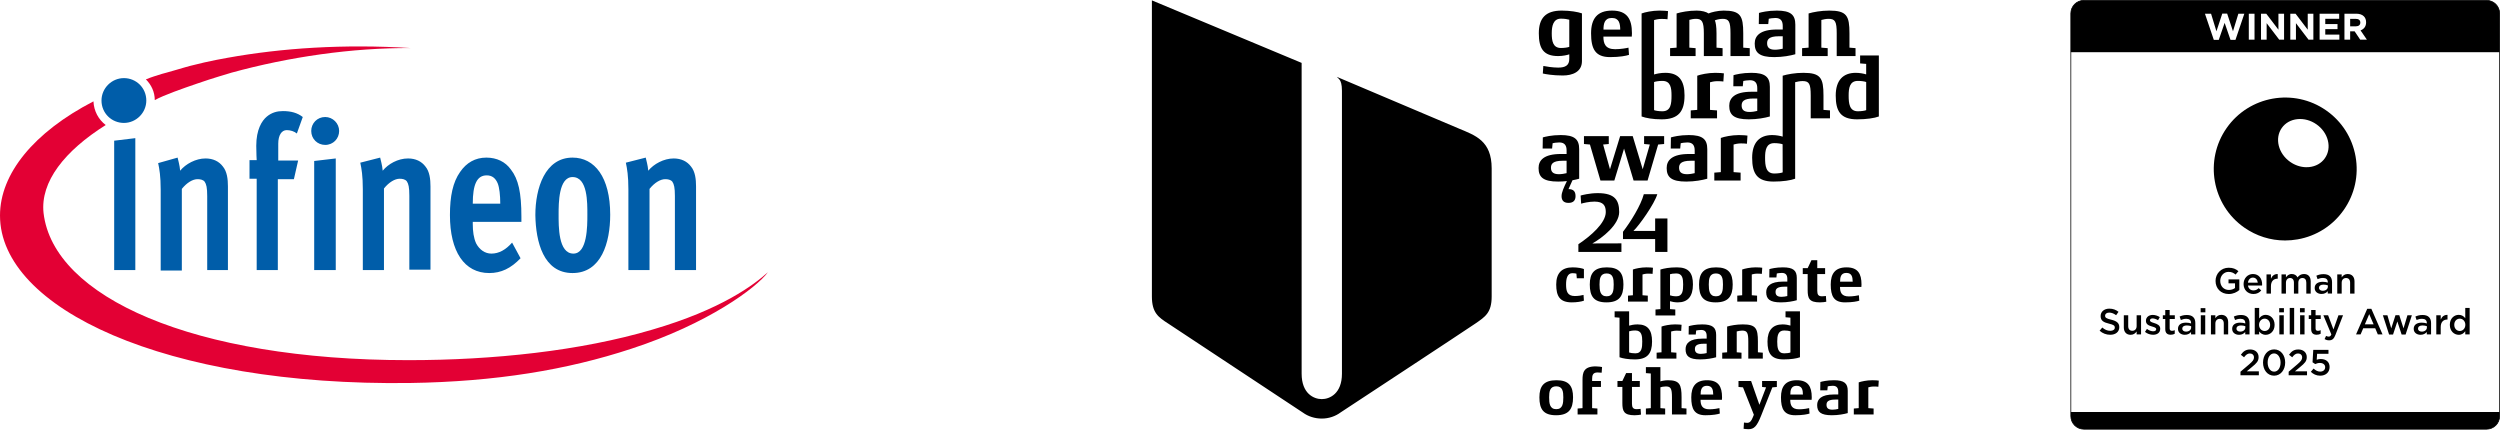
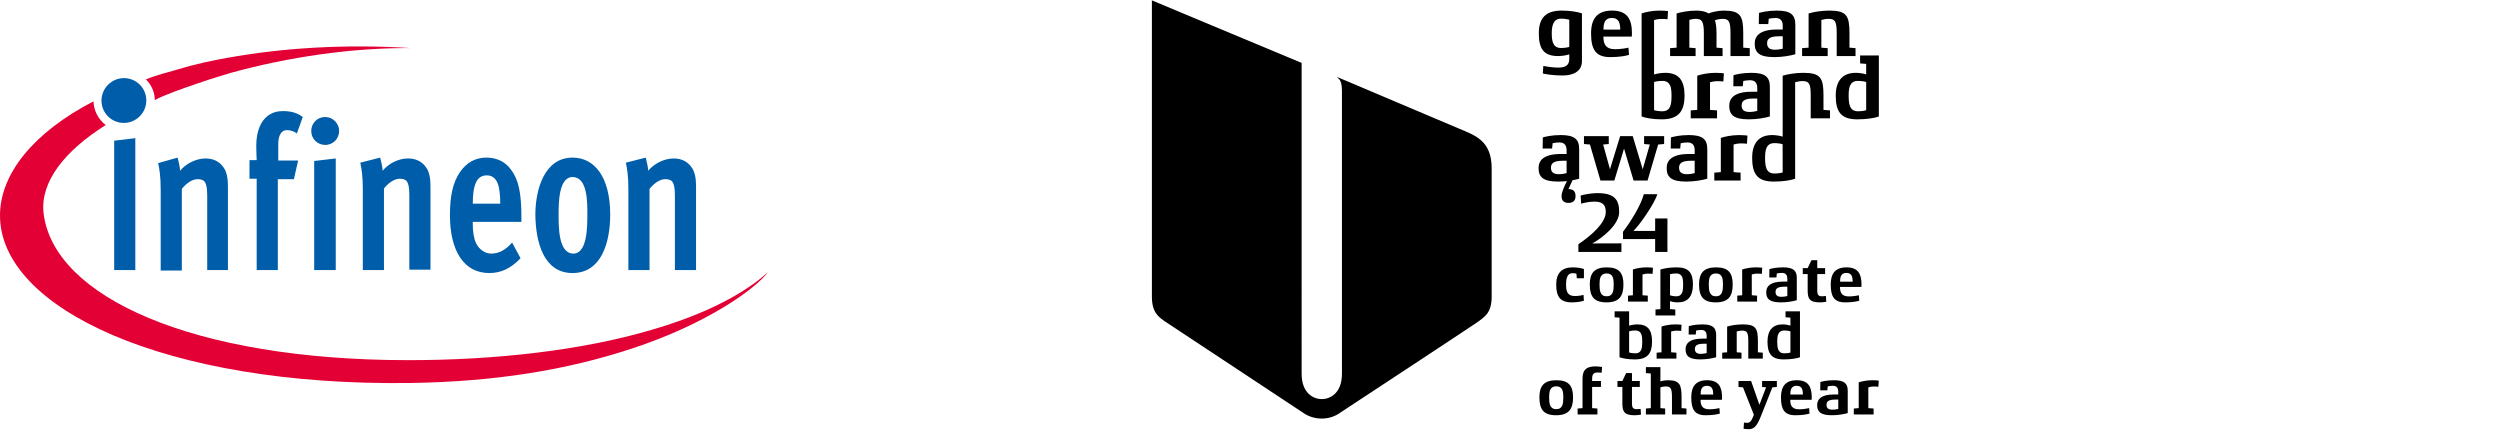
<svg xmlns="http://www.w3.org/2000/svg" id="a" data-name="Ebene 1" width="591.199" height="101.579" viewBox="0 0 591.199 101.579">
  <g>
    <path d="M135.4,64.57c6.8,0,8.9-7.2,8.9-13.8,0-8.9-3.7-13.5-8.9-13.5-6.5,0-8.8,7.2-8.8,13.6.1,6.3,1.9,13.7,8.8,13.7ZM132.1,50.67c0-2.6,0-8.8,3.3-8.8,3.6,0,3.5,6.1,3.5,8.9,0,2.7,0,9.2-3.3,9.2-3.6,0-3.5-6.5-3.5-9.3ZM115.7,64.57c2.8,0,5.1-1.1,7.4-3.5l-2-3.7c-1.5,1.7-3.1,2.6-4.9,2.6-1.5,0-2.8-.9-3.6-2.4-.6-1.3-.8-2.9-.8-4.6v-.5h11.5v-1.2c0-5.7-.7-8.9-2.5-11.2-1.3-1.8-3.3-2.8-5.8-2.8-2.6,0-4.7,1.2-6.2,3.4-1.7,2.4-2.4,5.7-2.4,10.2,0,8.6,3.4,13.7,9.3,13.7ZM115.1,41.47c1.3,0,2.1.7,2.6,1.9.4,1,.6,2.8.6,4.8h-6.5c0-4.6,1-6.7,3.3-6.7ZM148.6,63.87h5v-19.2c1.2-1.5,2.6-2.3,3.7-2.3.6,0,1.3.1,1.7.6.4.6.6,1.4.6,3.4v17.5h5v-19.8c0-1.7-.2-3.5-1.2-4.7-.9-1.2-2.3-1.9-4.1-1.9-2.3,0-4.7,1.3-6,2.9-.1-1.3-.5-2.6-.6-3.1l-4.7,1.2c.3,1.4.6,3.1.6,6.3v19.1h0ZM90.5,40.37c-.1-1.3-.5-2.6-.6-3.1l-4.7,1.2c.3,1.4.6,3.1.6,6.3v19.1h5v-19.3c1.2-1.5,2.6-2.3,3.7-2.3.6,0,1.3.1,1.7.6.4.6.6,1.4.6,3.4v17.5h5v-19.7c0-1.7-.2-3.5-1.2-4.7-.9-1.2-2.3-1.9-4.1-1.9-2.4,0-4.7,1.3-6,2.9ZM29.3,29.07c2.9,0,5.3-2.4,5.3-5.3,0-3-2.4-5.3-5.3-5.3s-5.3,2.4-5.3,5.3c0,3,2.4,5.3,5.3,5.3ZM53.9,63.87v-19.8c0-1.7-.2-3.5-1.2-4.7-.9-1.2-2.3-1.9-4.1-1.9-2.3,0-4.7,1.3-6,2.9-.1-1.3-.5-2.6-.6-3.1l-4.6,1.3c.3,1.4.6,3.1.6,6.3v19.1h5v-19.3c1.2-1.5,2.6-2.3,3.7-2.3.6,0,1.3.1,1.7.6.4.6.6,1.4.6,3.4v17.5h4.9ZM76.9,27.67c-1.9,0-3.3,1.5-3.3,3.3,0,1.9,1.5,3.3,3.3,3.3,1.9,0,3.3-1.5,3.3-3.3s-1.5-3.3-3.3-3.3ZM27,63.87h5v-31.2l-5,.6v30.6ZM67.8,30.77c.9,0,1.8.3,2.4.8l1.4-3.9c-1.3-1-2.8-1.4-4.7-1.4-1.3,0-2.6.3-3.8,1.3-1.2,1-2.5,3.1-2.5,6.9,0,1.7.1,3.4.1,3.4h-1.7v4.4h1.7v21.6h5v-21.5h3.8l1-4.4h-4.7v-4c0-2,.8-3.2,2-3.2ZM74.3,63.87h5.1v-26.4l-5.1.6v25.8Z" fill="#005da9" />
    <path d="M154.2,77.97c-16.9,5-37.5,7.2-57.6,7.2-51.1,0-84-15-86.3-34.8-.8-7.4,5-14.7,14.7-20.8-1.7-1.3-2.8-3.3-2.9-5.6C8,31.27,0,41.07,0,50.97c0,21.9,39,40.4,97,39.6,20.2-.3,37.1-3.1,52.3-8.1,18.1-5.9,29.6-14.4,32.3-18.1-3.2,2.9-10.9,8.8-27.4,13.6ZM46.6,19.77c3.4-1.2,8.2-2.6,8.2-2.6,13.5-3.7,28.5-5.9,42.4-5.8-16-1-30.6,0-43.4,2.3,0,0-4.2.7-8.8,1.9,0,0-2.2.6-3.5,1s-3.2.9-3.2.9c-1.3.4-2.6.8-3.8,1.3,1.3,1.3,2.1,3,2.1,4.9,2.2-1.2,6.5-2.7,10-3.9Z" fill="#e30034" />
  </g>
  <g>
    <path d="M492.812.089h95.198c1.711,0,3.1,1.389,3.1,3.1v95.198c0,1.712-1.39,3.102-3.102,3.102h-95.198c-1.711,0-3.1-1.389-3.1-3.1V3.192c0-1.712,1.39-3.102,3.102-3.102Z" fill="none" />
-     <path d="M492.812.089h95.198c1.711,0,3.1,1.389,3.1,3.1v95.198c0,1.712-1.39,3.102-3.102,3.102h-95.198c-1.711,0-3.1-1.389-3.1-3.1V3.192c0-1.712,1.39-3.102,3.102-3.102Z" fill="none" stroke="#000" stroke-miterlimit="10" stroke-width=".179" />
-     <path d="M489.71,97.434v.953c0,1.713,1.389,3.102,3.102,3.102h95.196c1.713,0,3.102-1.389,3.102-3.102v-.953h-101.4ZM557.048,37.026c-.784-4.446-3.252-8.32-6.95-10.909-7.634-5.344-18.192-3.483-23.537,4.15-5.345,7.635-3.483,18.193,4.15,23.538,2.874,2.011,6.221,3.06,9.658,3.061.986,0,1.98-.087,2.971-.262,4.446-.783,8.32-3.252,10.908-6.95,2.59-3.697,3.584-8.182,2.8-12.628ZM549.789,37.415c-.837,1.195-2.159,1.941-3.723,2.098-.239.023-.48.034-.721.03-1.31-.023-2.623-.459-3.767-1.259-2.813-1.97-3.706-5.564-1.991-8.013.837-1.195,2.159-1.941,3.723-2.098,1.541-.155,3.135.282,4.488,1.229,1.353.948,2.308,2.296,2.69,3.797.387,1.523.14,3.02-.699,4.216ZM529.556,68.592v-2.524h-2.558v.927h1.537v1.116c-.369.275-.884.455-1.451.455-1.228,0-2.043-.91-2.043-2.146v-.017c0-1.15.841-2.112,1.949-2.112.764,0,1.219.249,1.682.635l.669-.798c-.618-.524-1.262-.816-2.309-.816-1.811,0-3.099,1.425-3.099,3.107v.017c0,1.751,1.236,3.09,3.116,3.09,1.064,0,1.914-.429,2.507-.936ZM544.976,79.081v-4.532h-1.047v4.532h1.047ZM546.432,66.532c0-1.107-.601-1.734-1.588-1.734-.687,0-1.167.318-1.528.798-.24-.481-.704-.798-1.356-.798-.695,0-1.09.378-1.382.781v-.687h-1.047v4.532h1.047v-2.558c0-.695.395-1.124.97-1.124s.918.395.918,1.099v2.584h1.039v-2.558c0-.73.404-1.124.97-1.124.584,0,.919.386.919,1.107v2.575h1.039v-2.893ZM526.917,79.081v-2.893c0-1.047-.592-1.734-1.614-1.734-.704,0-1.125.369-1.416.79v-.695h-1.047v4.532h1.047v-2.558c0-.704.421-1.125,1.022-1.125.618,0,.97.403.97,1.107v2.575h1.039ZM545.011,72.866h-1.116v.987h1.116v-.987ZM574.898,79.081v-2.687c0-.592-.155-1.073-.489-1.399-.318-.326-.824-.507-1.502-.507-.721,0-1.21.146-1.717.369l.283.816c.412-.172.79-.283,1.296-.283.73,0,1.125.343,1.125.987v.112c-.352-.112-.713-.189-1.219-.189-1.107,0-1.88.481-1.88,1.459v.017c0,.91.764,1.399,1.614,1.399.695,0,1.167-.292,1.477-.661v.567h1.013ZM572.701,78.42c-.498,0-.884-.249-.884-.687v-.017c0-.472.395-.755,1.064-.755.412,0,.764.077,1.03.18v.309c0,.575-.524.97-1.21.97ZM576.134,74.549v4.532h1.047v-1.725c0-1.202.635-1.794,1.545-1.794h.06v-1.099c-.798-.034-1.322.429-1.605,1.107v-1.021h-1.047ZM584.023,79.081v-6.267h-1.039v2.438c-.326-.429-.798-.798-1.545-.798-1.082,0-2.103.85-2.103,2.352v.017c0,1.502,1.039,2.352,2.103,2.352.738,0,1.21-.378,1.545-.85v.755h1.039ZM581.688,78.274c-.704,0-1.305-.575-1.305-1.451v-.017c0-.893.592-1.451,1.305-1.451.695,0,1.313.575,1.313,1.451v.017c0,.867-.618,1.451-1.313,1.451ZM556.791,69.425v-2.893c0-1.047-.592-1.734-1.614-1.734-.704,0-1.125.369-1.416.79v-.695h-1.047v4.532h1.047v-2.558c0-.704.421-1.124,1.022-1.124.618,0,.97.403.97,1.107v2.575h1.039ZM567.379,74.532h-.893l-1.004,3.125-.91-3.107h-1.073l1.477,4.567h.927l1.021-3.099,1.013,3.099h.936l1.485-4.567h-1.047l-.927,3.107-1.004-3.125ZM543.29,86.145l-2.069,1.76v.833h4.344v-.927h-2.859l1.236-1.03c1.064-.867,1.562-1.374,1.562-2.326v-.017c0-1.073-.807-1.794-1.983-1.794-1.073,0-1.64.455-2.215,1.253l.755.592c.455-.601.833-.901,1.382-.901s.97.352.97.936c0,.541-.309.919-1.125,1.623ZM542.521,72.815h-1.047v6.267h1.047v-6.267ZM529.475,79.176c.695,0,1.167-.292,1.477-.661v.567h1.013v-2.687c0-.592-.155-1.073-.489-1.399-.318-.326-.824-.507-1.502-.507-.721,0-1.21.146-1.717.369l.283.816c.412-.172.79-.283,1.296-.283.73,0,1.125.343,1.125.987v.112c-.352-.112-.712-.189-1.219-.189-1.107,0-1.88.481-1.88,1.459v.017c0,.91.764,1.399,1.614,1.399ZM528.882,77.716c0-.472.395-.755,1.064-.755.412,0,.764.077,1.03.18v.309c0,.575-.524.97-1.21.97-.498,0-.884-.249-.884-.687v-.017ZM521.526,72.866h-1.116v.987h1.116v-.987ZM521.492,79.081v-4.532h-1.047v4.532h1.047ZM558.855,77.631h2.841l.609,1.451h1.116l-2.644-6.052h-.979l-2.644,6.052h1.082l.618-1.451ZM560.272,74.291l1.039,2.404h-2.069l1.03-2.404ZM519.149,79.081v-2.687c0-.592-.155-1.073-.489-1.399-.318-.326-.824-.507-1.502-.507-.721,0-1.21.146-1.717.369l.283.816c.412-.172.79-.283,1.296-.283.73,0,1.125.343,1.125.987v.112c-.352-.112-.713-.189-1.219-.189-1.107,0-1.88.481-1.88,1.459v.017c0,.91.764,1.399,1.614,1.399.695,0,1.167-.292,1.477-.661v.567h1.013ZM516.951,78.42c-.498,0-.884-.249-.884-.687v-.017c0-.472.395-.755,1.064-.755.412,0,.764.077,1.03.18v.309c0,.575-.524.97-1.21.97ZM509.192,78.343c-.464,0-.987-.189-1.485-.558l-.464.704c.567.455,1.279.678,1.923.678.944,0,1.683-.472,1.683-1.425v-.017c0-.816-.747-1.116-1.408-1.322-.532-.172-1.022-.309-1.022-.644v-.017c0-.249.232-.446.635-.446.378,0,.841.163,1.279.429l.412-.738c-.481-.318-1.099-.515-1.665-.515-.901,0-1.614.524-1.614,1.391v.017c0,.858.747,1.133,1.416,1.322.532.163,1.013.283,1.013.635v.017c0,.3-.258.489-.704.489ZM514.299,75.442v-.893h-1.219v-1.245h-1.039v1.245h-.575v.893h.575v2.386c0,.996.541,1.331,1.305,1.331.395,0,.678-.086.936-.232v-.85c-.206.103-.412.155-.644.155-.352,0-.558-.163-.558-.567v-2.223h1.219ZM499.046,78.231c-.738,0-1.322-.283-1.897-.781l-.635.755c.721.644,1.588.962,2.507.962,1.262,0,2.146-.67,2.146-1.794v-.017c0-.996-.652-1.451-1.923-1.76-1.159-.275-1.434-.481-1.434-.944v-.017c0-.395.36-.713.979-.713.549,0,1.09.215,1.631.618l.566-.798c-.609-.489-1.305-.755-2.18-.755-1.193,0-2.052.713-2.052,1.743v.017c0,1.107.721,1.485,2,1.794,1.116.257,1.356.489,1.356.918v.017c0,.446-.412.755-1.064.755ZM506.317,79.081v-4.532h-1.047v2.558c0,.704-.421,1.116-1.021,1.116-.618,0-.97-.395-.97-1.099v-2.575h-1.039v2.884c0,1.056.592,1.743,1.614,1.743.704,0,1.125-.369,1.416-.798v.704h1.047ZM552.281,79.201l1.803-4.653h-1.082l-1.185,3.365-1.27-3.365h-1.116l1.889,4.541c-.172.386-.352.515-.644.515-.215,0-.421-.069-.609-.172l-.352.764c.318.18.644.283,1.073.283.73,0,1.133-.343,1.494-1.279ZM534.947,67.236c0-1.305-.73-2.438-2.172-2.438-1.296,0-2.215,1.064-2.215,2.361v.017c0,1.399,1.013,2.352,2.326,2.352.833,0,1.425-.335,1.854-.85l-.609-.541c-.361.352-.721.541-1.228.541-.669,0-1.193-.412-1.305-1.15h3.331c.009-.103.017-.197.017-.292ZM531.59,66.841c.094-.704.541-1.193,1.176-1.193.687,0,1.082.524,1.15,1.193h-2.326ZM537.77,88.841c1.579,0,2.627-1.391,2.627-3.108v-.017c0-1.717-1.039-3.09-2.61-3.09-1.579,0-2.627,1.391-2.627,3.107v.017c0,1.717,1.03,3.09,2.61,3.09ZM536.251,85.716c0-1.185.592-2.138,1.519-2.138s1.537.97,1.537,2.155v.017c0,1.176-.584,2.138-1.519,2.138s-1.536-.97-1.536-2.155v-.017ZM535.985,64.892v4.532h1.047v-1.725c0-1.202.635-1.794,1.545-1.794h.06v-1.099c-.798-.034-1.322.429-1.605,1.107v-1.021h-1.047ZM534.247,78.377c.318.421.79.798,1.545.798,1.073,0,2.103-.85,2.103-2.352v-.017c0-1.511-1.039-2.352-2.103-2.352-.738,0-1.21.378-1.545.85v-2.489h-1.047v6.267h1.047v-.704ZM534.221,76.806c0-.867.618-1.451,1.322-1.451.695,0,1.296.575,1.296,1.451v.017c0,.893-.584,1.451-1.296,1.451-.704,0-1.322-.584-1.322-1.451v-.017ZM540.101,72.866h-1.116v.987h1.116v-.987ZM534.174,87.811h-2.859l1.236-1.03c1.064-.867,1.562-1.374,1.562-2.326v-.017c0-1.073-.807-1.794-1.983-1.794-1.073,0-1.64.455-2.215,1.253l.755.592c.455-.601.833-.901,1.382-.901s.97.352.97.936c0,.541-.309.919-1.125,1.623l-2.069,1.76v.833h4.344v-.927ZM549.255,66.643c-1.107,0-1.88.481-1.88,1.459v.017c0,.91.764,1.399,1.614,1.399.695,0,1.168-.292,1.477-.661v.566h1.013v-2.687c0-.592-.155-1.073-.489-1.399-.318-.326-.824-.507-1.502-.507-.721,0-1.21.146-1.717.369l.283.815c.412-.172.79-.283,1.296-.283.73,0,1.125.343,1.125.987v.112c-.352-.112-.713-.189-1.219-.189ZM550.491,67.485v.309c0,.575-.524.97-1.21.97-.498,0-.884-.249-.884-.687v-.017c0-.472.395-.755,1.064-.755.412,0,.764.077,1.03.18ZM550.903,86.806v-.017c0-1.271-.927-1.889-2.095-1.889-.404,0-.67.069-.953.172l.094-1.399h2.687v-.944h-3.597l-.172,2.944.635.421c.309-.146.678-.266,1.107-.266.73,0,1.245.386,1.245.996v.017c0,.627-.472,1.039-1.193,1.039-.558,0-1.064-.275-1.545-.721l-.652.764c.567.549,1.288.919,2.206.919,1.331,0,2.232-.807,2.232-2.034ZM546.547,77.828c0,.996.541,1.331,1.305,1.331.395,0,.678-.086.936-.232v-.85c-.206.103-.412.155-.644.155-.352,0-.558-.163-.558-.567v-2.223h1.219v-.893h-1.219v-1.245h-1.039v1.245h-.575v.893h.575v2.386ZM540.066,79.081v-4.532h-1.047v4.532h1.047ZM591.109,3.192c0-1.713-1.389-3.102-3.102-3.102h-95.195c-1.713,0-3.102,1.389-3.102,3.102v9.153h101.4V3.192ZM528.641,9.424h-1.175l-1.386-4.017-1.386,4.017h-1.175l-2.096-6.183h1.447l1.272,4.157,1.377-4.174h1.158l1.377,4.174,1.272-4.157h1.412l-2.096,6.183ZM533.148,9.38h-1.351V3.241h1.351v6.139ZM540.137,9.38h-1.149l-2.973-3.903v3.903h-1.333V3.241h1.245l2.876,3.78v-3.78h1.333v6.139ZM547.065,9.38h-1.149l-2.973-3.903v3.903h-1.333V3.241h1.245l2.876,3.78v-3.78h1.333v6.139ZM553.212,9.38h-4.674V3.241h4.63v1.201h-3.289v1.245h2.894v1.201h-2.894v1.289h3.333v1.201ZM558.141,9.38l-1.315-1.964h-1.061v1.964h-1.351V3.241h2.806c.781,0,1.386.219,1.789.623.342.342.526.824.526,1.403v.018c0,.991-.535,1.614-1.315,1.903l1.5,2.192h-1.578ZM557.106,4.46h-1.342v1.763h1.368c.658,0,1.035-.351,1.035-.868v-.018c0-.579-.403-.877-1.061-.877Z" />
  </g>
  <path d="M345.026,30.413l-28.906-12.245c.281.253.506.49.69.722.232.323.533.989.533,2.554v66.924c0,4.715-2.897,6.014-4.767,6.014-1.882,0-4.767-1.298-4.767-6.018V14.873L272.4.089v70.03c0,3.851,1.544,4.909,3.862,6.399.781.501,31.873,21.071,31.873,21.071-.006-.004-.013-.01-.019-.015,1.226.895,2.794,1.41,4.459,1.41s3.229-.544,4.455-1.456c.59-.388,29.738-19.548,31.857-21.011,2.317-1.6,3.863-2.547,3.863-6.409v-30.288c0-6.533-3.863-7.794-7.726-9.406ZM368.477,13.258c1.087,0,2.195-.247,2.627-.411v1.047c.02,1.58-.944,2.093-2.627,2.093-1.272,0-2.935-.266-3.51-.39l-.123,1.785c.574.144,2.38.472,4.719.472,2.278,0,4.536-.841,4.536-3.406V3.161c-1.006-.348-2.791-.657-4.782-.657-3.837,0-5.417,1.807-5.417,5.377,0,3.549,1.067,5.377,4.577,5.377ZM369.133,4.413c.8,0,1.581.124,1.971.246v6.424c-.369.143-1.17.266-1.971.266-1.928,0-2.175-1.703-2.175-3.468,0-1.724.348-3.468,2.175-3.468ZM380.752,13.504c2.298,0,3.817-.308,4.473-.533l-.123-1.703c-.349.103-1.867.369-3.14.369-2.36,0-2.79-1.354-2.79-2.975h6.71c.02-.103.04-.678.04-.78,0-3.448-1.19-5.377-4.699-5.377-3.529,0-4.966,1.929-4.966,5.377,0,3.673.985,5.623,4.495,5.623ZM381.162,4.249c1.765,0,1.97,1.354,1.99,2.75h-3.96c0-1.354.225-2.75,1.969-2.75ZM400.974,11.39l-1.478-.123v-6.567c.41-.123,1.005-.246,1.559-.246,1.416,0,1.869.637,1.869,3.427v5.377h4.431v-1.868l-1.436-.123v-3.386c0-1.642-.184-2.627-.389-3.058.226-.123,1.088-.369,1.826-.369,1.499,0,1.868.637,1.868,3.427v5.377h4.556v-1.868l-1.539-.123v-3.386c0-4.125-.636-5.377-4.639-5.377-1.394,0-2.996.411-3.569.677-.514-.39-1.622-.677-2.791-.677-1.909,0-3.694.349-4.761.677v8.086l-1.54.123v1.868h6.033v-1.868ZM419.57,13.504c2.011,0,3.837-.349,4.986-.677v-6.997c0-2.339-1.108-3.325-4.37-3.325-2.175,0-3.735.411-4.227.555l-.042,2.627h2.237l.123-1.252c.226-.062.944-.185,1.58-.185,1.293,0,1.724.76,1.724,1.888v.841h-1.334c-4.042,0-5.294,1.498-5.294,3.324,0,2.155,1.108,3.202,4.618,3.202ZM420.656,8.578h.924v2.935c-.473.123-1.211.246-1.827.246-1.497,0-1.867-.677-1.867-1.54,0-.881.43-1.642,2.77-1.642ZM406.126,19.194c.555,0,1.19.04,1.416.082l.123-1.929c-.246-.04-1.047-.124-2.032-.124-1.724,0-3.489.391-4.269.678v8.085l-1.539.123v1.868h6.219v-1.868l-1.662-.123v-6.526c.266-.082.985-.266,1.744-.266ZM409.894,20.404h2.236l.124-1.252c.226-.062.944-.184,1.58-.184,1.293,0,1.724.759,1.724,1.887v.841h-1.333c-4.044,0-5.294,1.498-5.294,3.324,0,2.155,1.107,3.202,4.617,3.202,2.011,0,3.837-.349,4.987-.677v-6.997c0-2.339-1.109-3.325-4.371-3.325-2.176,0-3.735.411-4.227.555l-.041,2.627ZM415.557,26.232c-.471.123-1.211.246-1.826.246-1.499,0-1.868-.677-1.868-1.54,0-.881.432-1.642,2.77-1.642h.923v2.936ZM368.456,42.94c.728,0,1.429-.047,2.085-.12-.728,1.489-1.263,2.694-1.263,3.558,0,.985.473,1.601,1.642,1.601s1.663-.616,1.663-1.601c0-1.047-.451-1.662-1.663-1.662l.94-2.09c.608-.111,1.145-.239,1.583-.364v-6.997c0-2.339-1.108-3.326-4.371-3.326-2.175,0-3.735.411-4.227.555l-.042,2.626h2.237l.123-1.252c.225-.062.944-.184,1.58-.184,1.293,0,1.724.759,1.724,1.887v.842h-1.334c-4.043,0-5.294,1.497-5.294,3.323,0,2.155,1.108,3.202,4.617,3.202ZM369.544,38.015h.923v2.936c-.472.122-1.211.245-1.826.245-1.499,0-1.868-.677-1.868-1.539,0-.881.432-1.642,2.771-1.642ZM378.473,42.695h3.283l2.298-7.552,2.257,7.552h3.304l2.504-8.517,1.416-.123v-1.867h-4.741v1.867l1.354.123-1.683,5.848-2.359-7.838h-2.976l-2.401,7.838-1.621-5.848,1.334-.123v-1.867h-5.869v1.867l1.415.123,2.484,8.517ZM403.736,35.266c0-2.339-1.108-3.326-4.372-3.326-2.175,0-3.734.411-4.227.555l-.041,2.626h2.237l.123-1.252c.226-.062.944-.184,1.58-.184,1.293,0,1.724.759,1.724,1.887v.842h-1.333c-4.043,0-5.294,1.497-5.294,3.323,0,2.155,1.108,3.202,4.617,3.202,2.011,0,3.838-.349,4.987-.677v-6.997ZM400.76,40.951c-.471.122-1.21.245-1.826.245-1.499,0-1.868-.677-1.868-1.539,0-.881.432-1.642,2.77-1.642h.923v2.936ZM411.619,40.827l-1.663-.123v-6.526c.267-.082.985-.266,1.744-.266.555,0,1.191.041,1.416.082l.123-1.929c-.246-.041-1.047-.124-2.032-.124-1.723,0-3.488.391-4.269.678v8.085l-1.538.123v1.868h6.218v-1.868ZM398.359,22.599c0-3.57-1.333-5.377-4.556-5.377-1.129,0-2.114.226-2.647.391V4.741c.266-.082,1.001-.266,1.76-.266.553,0,1.19.04,1.415.082l.123-1.93c-.246-.04-1.046-.124-2.031-.124-1.724,0-3.439.391-4.218.677v24.363c.985.369,2.683.677,4.735.677,3.961,0,5.417-1.847,5.417-5.623ZM391.156,19.398c.328-.122,1.067-.266,1.969-.266,1.97,0,2.155,1.704,2.155,3.468,0,1.909-.143,3.715-2.155,3.715-.821,0-1.621-.124-1.969-.267v-6.649ZM432.755,26.108l-1.54-.123v-3.386c0-4.125-.636-5.377-4.761-5.377-1.949,0-3.799.349-4.887.678v14.41c-.574-.185-1.576-.37-2.479-.37-3.037,0-4.74,1.807-4.74,5.377,0,3.693,1.148,5.623,5.047,5.623,2.216,0,4.097-.287,5.122-.677v-22.823c.451-.124,1.156-.267,1.751-.267,1.559,0,1.928.637,1.928,3.427v5.377h4.557v-1.868ZM419.582,41.032c-1.991,0-2.175-1.827-2.175-3.715,0-1.744.225-3.468,2.175-3.468.821,0,1.6.124,1.969.266l.017,6.649c-.328.144-1.186.267-1.986.267ZM432.211,11.39l-1.499-.123v-6.546c.451-.124,1.108-.267,1.704-.267,1.56,0,1.929.637,1.929,3.427v5.377h4.451v-1.876l-1.435-.115v-3.386c0-4.125-.636-5.377-4.761-5.377-1.949,0-3.816.349-4.904.677v8.086l-1.538.123v1.868h6.054v-1.868ZM439.878,13.119v1.876l1.435.114v2.482c-.575-.184-1.56-.369-2.462-.369-3.037,0-4.74,1.807-4.74,5.377,0,3.693,1.149,5.623,5.048,5.623,2.217,0,4.125-.288,5.151-.677v-14.425h-4.431ZM441.314,26.047c-.328.144-1.169.267-1.97.267-1.99,0-2.175-1.828-2.175-3.715,0-1.744.226-3.468,2.175-3.468.821,0,1.601.124,1.97.266v6.649ZM421.778,84.994c1.669,0,3.106-.216,3.878-.51v-10.862h-3.415v1.406l1.159.093v1.87c-.433-.139-1.175-.278-1.855-.278-2.286,0-3.569,1.359-3.569,4.048,0,2.781.865,4.233,3.801,4.233ZM421.917,78.15c.618,0,1.205.093,1.484.201v5.006c-.247.108-.881.201-1.484.201-1.499,0-1.638-1.375-1.638-2.796,0-1.313.17-2.611,1.638-2.611ZM415.572,64.708c.418,0,.896.031,1.067.062l.093-1.453c-.185-.031-.788-.093-1.53-.093-1.298,0-2.627.293-3.213.51v6.088l-1.159.093v1.406h4.682v-1.406l-1.252-.093v-4.914c.201-.062.742-.201,1.313-.201ZM430.383,71.506c.572,0,1.313-.093,1.499-.154l-.093-1.36c-.123.016-.633.077-.943.077-.834,0-1.097-.417-1.097-1.282v-3.971h1.855v-1.406h-1.855v-1.885h-1.375l-.896,1.885h-1.159v1.406h1.159v3.786c0,1.931.339,2.904,2.905,2.904ZM396.5,78.196c.417,0,.896.031,1.066.062l.093-1.453c-.185-.031-.788-.093-1.53-.093-1.298,0-2.627.293-3.214.51v6.088l-1.159.093v1.406h4.682v-1.406l-1.252-.093v-4.914c.201-.062.742-.201,1.313-.201ZM400.347,67.273c0-2.689-.958-4.048-3.786-4.048-1.839,0-2.982.247-3.909.51v9.363l-1.159.093v1.406h4.682v-1.406l-1.252-.093v-1.87c.433.139,1.128.278,1.854.278,2.333,0,3.569-1.39,3.569-4.233ZM396.407,70.069c-.618,0-1.236-.123-1.483-.231v-4.991c.216-.077.788-.185,1.483-.185,1.483,0,1.622,1.282,1.622,2.611,0,1.437-.108,2.796-1.622,2.796ZM389.732,64.708c.417,0,.896.031,1.066.062l.093-1.453c-.185-.031-.788-.093-1.53-.093-1.298,0-2.627.293-3.214.51v6.088l-1.159.093v1.406h4.682v-1.406l-1.252-.093v-4.914c.201-.062.742-.201,1.313-.201ZM421.661,66.593c-3.044,0-3.987,1.128-3.987,2.503,0,1.622.834,2.41,3.476,2.41,1.514,0,2.89-.262,3.755-.51v-5.269c0-1.761-.834-2.503-3.291-2.503-1.638,0-2.812.309-3.183.417l-.03,1.978h1.684l.093-.943c.17-.046.71-.139,1.19-.139.974,0,1.298.572,1.298,1.422v.633h-1.004ZM422.665,70.008c-.355.093-.912.185-1.375.185-1.128,0-1.406-.51-1.406-1.159,0-.664.324-1.236,2.086-1.236h.695v2.21ZM440.208,67.273c0-2.596-.896-4.048-3.538-4.048-2.658,0-3.739,1.452-3.739,4.048,0,2.766.741,4.233,3.383,4.233,1.731,0,2.874-.232,3.369-.402l-.093-1.282c-.263.077-1.406.278-2.364.278-1.777,0-2.101-1.02-2.101-2.24h5.052c.016-.078.031-.51.031-.587ZM435.141,66.608c0-1.02.17-2.07,1.483-2.07,1.329,0,1.483,1.019,1.499,2.07h-2.982ZM411.828,83.403l-1.128-.093v-4.929c.341-.093.835-.201,1.283-.201,1.174,0,1.453.479,1.453,2.581v4.048h3.43v-1.406l-1.159-.093v-2.549c0-3.106-.479-4.048-3.584-4.048-1.468,0-2.874.262-3.693.51v6.088l-1.159.093v1.406h4.558v-1.406ZM403.69,89.917c-2.658,0-3.739,1.452-3.739,4.048,0,2.766.742,4.233,3.384,4.233,1.731,0,2.874-.232,3.368-.402l-.092-1.282c-.263.077-1.406.278-2.364.278-1.777,0-2.101-1.02-2.101-2.24h5.052c.016-.078.031-.51.031-.587,0-2.596-.896-4.048-3.538-4.048ZM402.16,93.301c0-1.02.17-2.07,1.483-2.07,1.329,0,1.484,1.019,1.499,2.07h-2.982ZM397.656,93.965c0-3.013-.448-4.048-3.214-4.048-.68,0-1.561.17-1.792.278v-3.368h-3.43v1.406l1.159.093v8.189l-1.159.093v1.406h4.558v-1.406l-1.128-.093v-4.929c.201-.077.803-.201,1.282-.201,1.159,0,1.453.479,1.453,2.581v4.048h3.43v-1.406l-1.159-.093v-2.549ZM416.697,91.508l.942.093-1.576,4.126-1.963-5.624h-2.982v1.406l1.066.093,2.566,6.474-.216.541c-.356.911-.711,1.375-1.36,1.375-.278,0-.618-.047-.758-.077l-.092,1.483c.185.031.772.093,1.159.093,1.298,0,1.978-.633,3.013-3.26l2.627-6.629,1.066-.093v-1.406h-3.492v1.406ZM405.834,84.485v-5.269c0-1.761-.834-2.503-3.291-2.503-1.638,0-2.812.309-3.183.417l-.031,1.978h1.684l.093-.943c.17-.046.711-.139,1.19-.139.973,0,1.298.572,1.298,1.421v.633h-1.004c-3.044,0-3.986,1.128-3.986,2.503,0,1.622.834,2.41,3.476,2.41,1.515,0,2.89-.262,3.755-.51ZM400.813,82.522c0-.664.324-1.236,2.086-1.236h.695v2.21c-.356.093-.911.185-1.375.185-1.128,0-1.406-.51-1.406-1.159ZM424.904,89.917c-2.658,0-3.739,1.452-3.739,4.048,0,2.766.741,4.233,3.383,4.233,1.731,0,2.874-.232,3.369-.402l-.093-1.282c-.263.077-1.406.278-2.364.278-1.777,0-2.101-1.02-2.101-2.24h5.052c.016-.078.031-.51.031-.587,0-2.596-.896-4.048-3.538-4.048ZM423.374,93.301c0-1.02.17-2.07,1.483-2.07,1.329,0,1.483,1.019,1.499,2.07h-2.982ZM405.731,71.506c2.997,0,4.017-1.452,4.017-4.233,0-2.689-.989-4.048-3.925-4.048s-4.032,1.359-4.032,4.048c0,2.781.942,4.233,3.94,4.233ZM405.777,64.662c1.53,0,1.669,1.282,1.669,2.611,0,1.421-.124,2.796-1.669,2.796s-1.684-1.375-1.684-2.796c0-1.329.155-2.611,1.684-2.611ZM433.662,89.917c-1.638,0-2.812.309-3.183.417l-.031,1.978h1.684l.092-.943c.17-.046.711-.139,1.19-.139.973,0,1.298.572,1.298,1.421v.633h-1.004c-3.044,0-3.986,1.128-3.986,2.503,0,1.622.834,2.41,3.476,2.41,1.514,0,2.89-.262,3.755-.51v-5.269c0-1.761-.835-2.503-3.291-2.503ZM434.713,96.7c-.356.093-.912.185-1.375.185-1.128,0-1.405-.51-1.405-1.159,0-.664.324-1.236,2.085-1.236h.695v2.21ZM439.548,90.427v6.088l-1.159.093v1.406h4.681v-1.406l-1.251-.093v-4.914c.201-.062.742-.201,1.313-.201.417,0,.896.031,1.066.062l.093-1.453c-.185-.031-.788-.093-1.53-.093-1.298,0-2.627.293-3.214.51ZM368.07,89.917c-2.951,0-4.033,1.359-4.033,4.048,0,2.781.943,4.233,3.94,4.233s4.017-1.452,4.017-4.233c0-2.689-.989-4.048-3.925-4.048ZM368.023,96.761c-1.545,0-1.684-1.375-1.684-2.796,0-1.329.154-2.611,1.684-2.611s1.669,1.282,1.669,2.611c0,1.421-.124,2.796-1.669,2.796ZM387.025,96.761c-.834,0-1.097-.417-1.097-1.282v-3.971h1.854v-1.406h-1.854v-1.885h-1.375l-.896,1.885h-1.159v1.406h1.159v3.786c0,1.931.34,2.905,2.905,2.905.572,0,1.313-.093,1.499-.154l-.093-1.36c-.123.016-.633.077-.943.077ZM374.234,89.824v6.69l-1.159.093v1.406h4.682v-1.406l-1.252-.093v-5.006h2.086v-1.406h-2.086v-.464c0-.865.155-1.561,1.283-1.561.34,0,.819.047.973.062l.093-1.344c-.139-.031-.804-.154-1.499-.154-2.843,0-3.121,1.452-3.121,3.183ZM371.844,64.6c.417,0,.726.062.943.108l.093,1.097h1.684v-2.178c-.309-.155-1.391-.402-2.642-.402-2.58,0-3.909,1.359-3.909,4.048,0,2.781.85,4.233,3.693,4.233,1.174,0,2.287-.185,2.858-.402l-.093-1.36c-.309.108-1.313.263-2.055.263-1.792,0-2.071-1.174-2.071-2.735,0-1.39.294-2.673,1.499-2.673ZM382.982,84.485c.742.278,2.07.51,3.616.51,2.982,0,4.079-1.39,4.079-4.233,0-2.689-1.004-4.048-3.43-4.048-.85,0-1.591.17-1.993.293v-3.384h-3.43v1.406l1.159.093v9.364ZM385.253,78.351c.247-.093.804-.201,1.483-.201,1.483,0,1.622,1.282,1.622,2.611,0,1.437-.108,2.796-1.622,2.796-.618,0-1.22-.093-1.483-.201v-5.006ZM383.909,67.273c0-2.689-.989-4.048-3.924-4.048-2.951,0-4.033,1.359-4.033,4.048,0,2.781.943,4.233,3.94,4.233s4.017-1.452,4.017-4.233ZM379.938,70.069c-1.545,0-1.684-1.375-1.684-2.796,0-1.329.154-2.611,1.684-2.611s1.669,1.282,1.669,2.611c0,1.421-.124,2.796-1.669,2.796ZM394.312,59.573v-7.912h-2.903v2.944h-5.131c1.329-1.247,4.988-6.399,5.642-8.688h-3.189c-.695,2.637-3.087,6.501-4.927,8.893v1.717h7.605v3.046h2.903ZM383.435,57.549l-6.869.021c2.371-1.329,6.337-4.436,6.337-7.421,0-2.699-.92-4.477-5.049-4.477-1.962,0-3.761.47-4.068.572l.123,1.921c.45-.143,1.881-.49,3.148-.49,2.208,0,2.678,1.063,2.678,2.474,0,2.576-3.536,5.642-6.48,7.605v1.819h10.18v-2.024Z" />
</svg>